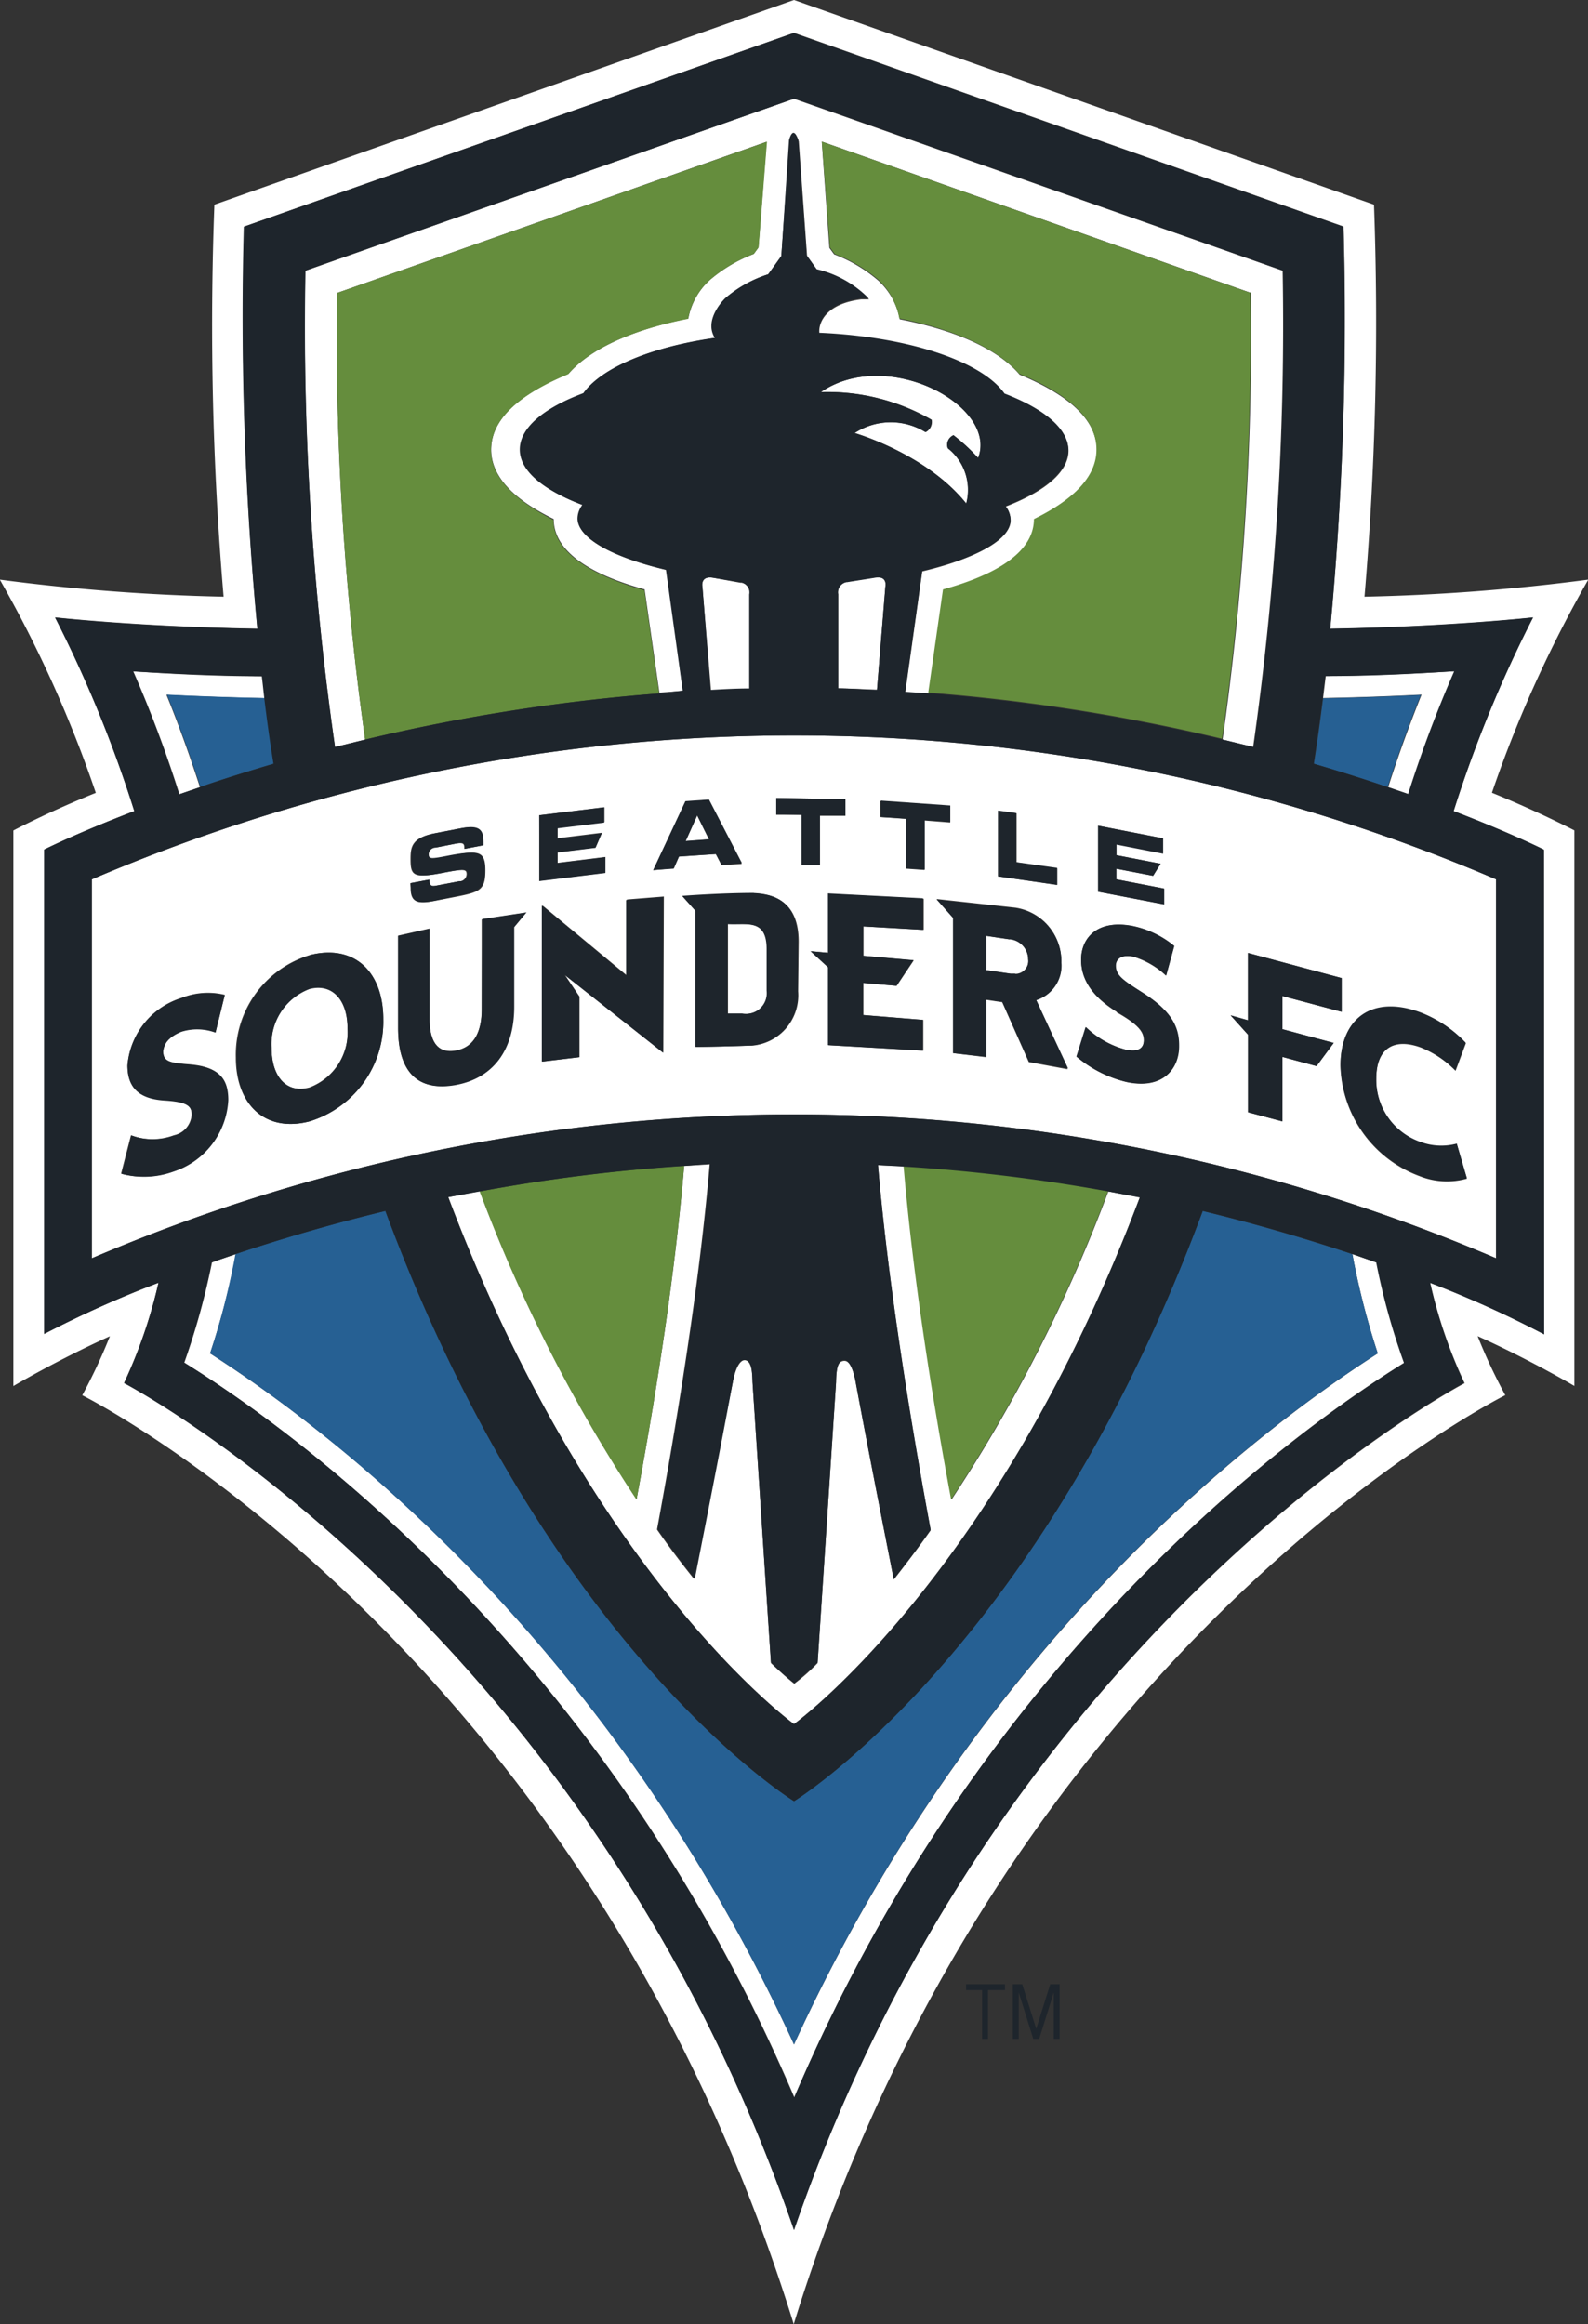
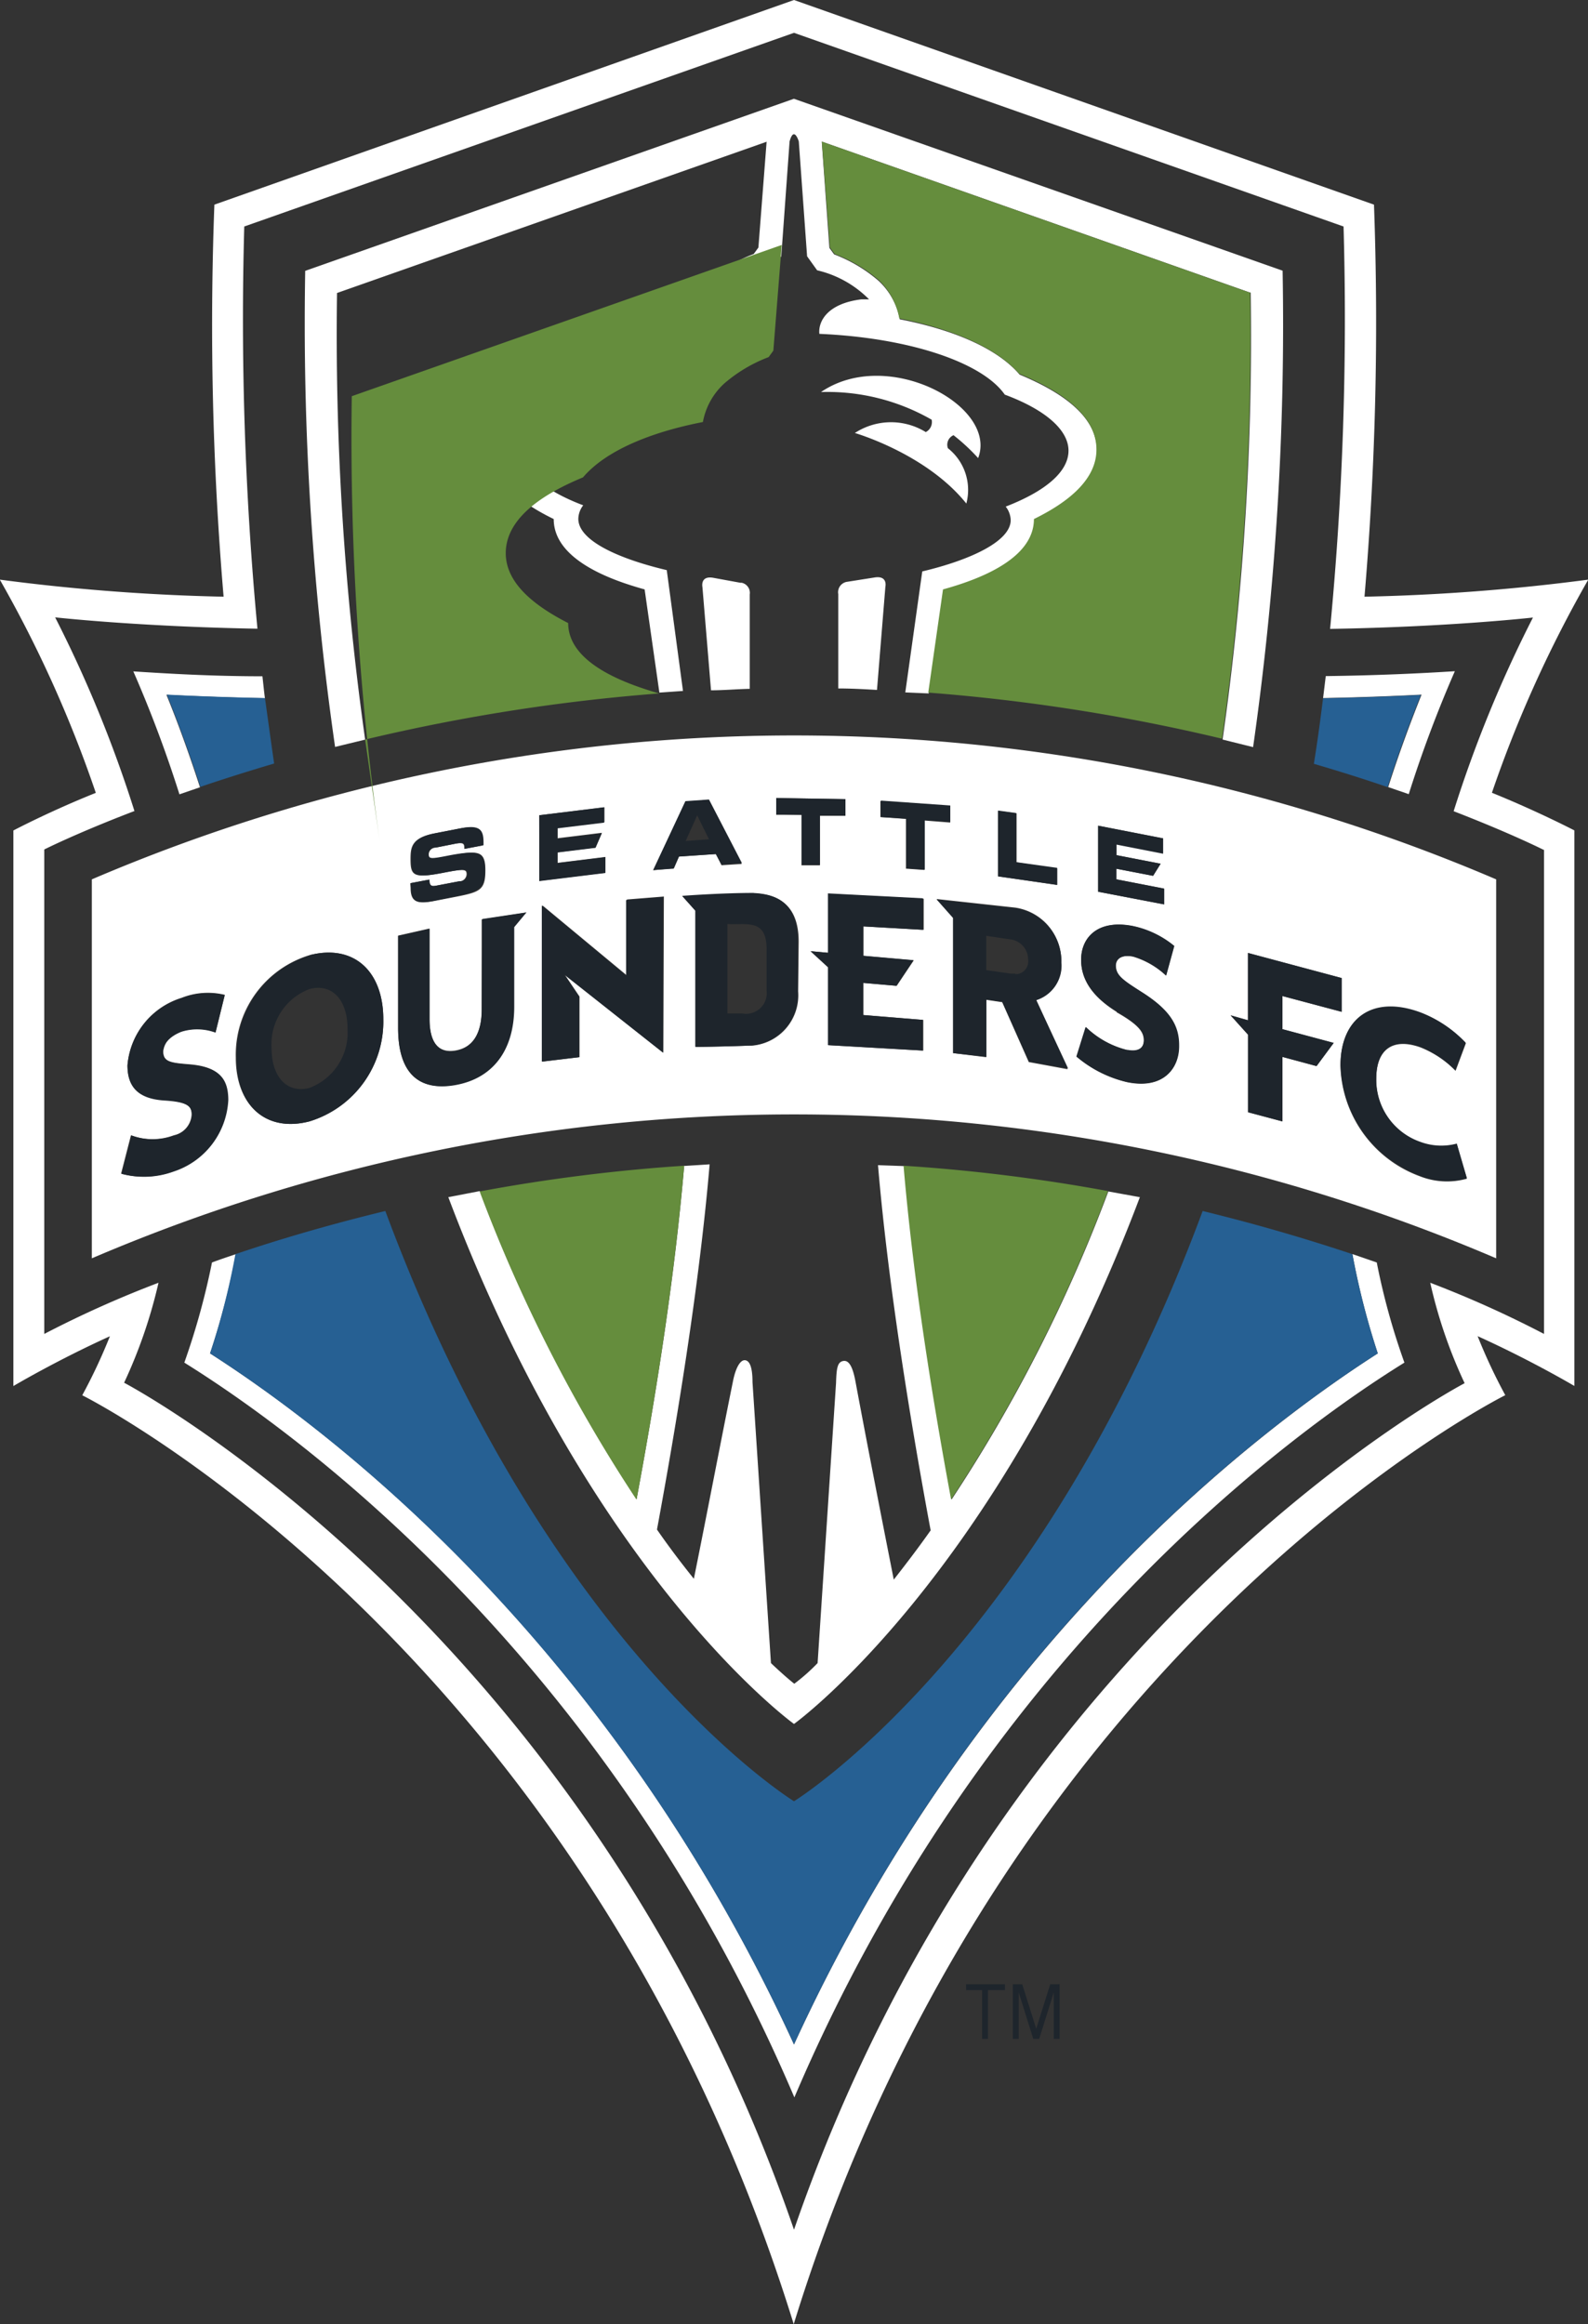
<svg xmlns="http://www.w3.org/2000/svg" viewBox="0 0 172.22 252">
  <rect x="0" y="0" width="172.22" height="252" fill="#333333" stroke="none" />
  <defs>
    <style> .a{fill:#fff}.b{fill:#658d3d}.c{fill:#266093}.d{fill:#1e252c} </style>
  </defs>
  <title> MLS_Seattle_Sounders </title>
  <path class="a" d="M172.25 62.85a220.11 220.11 0 0 1-24.27 1.85 351.73 351.73 0 0 0 1.03-42.51L86.11 0 23.25 22.19a347.78 347.78 0 0 0 1 42.51A220.11 220.11 0 0 1-.02 62.85a133 133 0 0 1 10.41 23.12c-5 2-8.94 4.08-8.94 4.08v60.24s4.68-2.78 10.47-5.4a59.38 59.38 0 0 1-3 6.4s54.36 27.07 77.16 100.72c22.75-73.67 77.17-100.73 77.17-100.73a59.38 59.38 0 0 1-3-6.4c5.8 2.62 10.49 5.4 10.49 5.4V90.04s-4-2.08-8.94-4.08a133 133 0 0 1 10.45-23.11m-4.8 29.26v52.53a115.81 115.81 0 0 0-12.34-5.55 52.65 52.65 0 0 0 3.73 10.89s-50.12 26.21-72.73 91.79c-22.56-65.58-72.65-91.84-72.65-91.84a53.86 53.86 0 0 0 3.73-10.84 115.82 115.82 0 0 0-12.39 5.55V92.11s3.5-1.77 9.78-4.17a136.47 136.47 0 0 0-8.6-21s8.92 1 21.94 1.23a359.29 359.29 0 0 1-1.43-43.61l59.62-21 59.6 21a352.92 352.92 0 0 1-1.46 43.63c13-.21 22-1.23 22-1.23a136.47 136.47 0 0 0-8.6 21c6.28 2.43 9.78 4.2 9.78 4.2" />
  <path class="a" d="M21.68 85.34c-1.17-3.6-2.4-7-3.63-10q5.32.26 10.68.37c-.1-.78-.18-1.6-.27-2.38-5.48 0-10.25-.29-14-.53a134 134 0 0 1 5 13.33l2.24-.77M146.67 135.99a82.45 82.45 0 0 0 2.75 10.76c-13.73 8.81-43.55 31.83-63.31 74.93-19.78-43.16-49.56-66.12-63.33-74.93a79.94 79.94 0 0 0 2.8-10.76c-.9.3-1.76.59-2.59.9a78.76 78.76 0 0 1-3 10.86c11.75 7.31 45.69 31.61 66.16 79.67 20.46-48.06 54.36-72.36 66.16-79.67a74.44 74.44 0 0 1-3-10.86l-2.61-.9M150.54 85.34l2.24.77a134.27 134.27 0 0 1 5-13.33c-3.77.24-8.52.46-14 .53l-.29 2.38q5.37-.1 10.68-.37c-1.22 3.05-2.46 6.4-3.61 10M39.6 80.19a314.14 314.14 0 0 1-3.05-48.42l46.59-16.4-.89 11.47-.51.7a16.08 16.08 0 0 0-4.8 2.85 7.48 7.48 0 0 0-2.29 4.14c-5.56 1.1-10.47 3.09-13 6-3.9 1.6-8.38 4.2-8.38 8.22 0 3.49 3.5 5.93 6.78 7.53 0 4.48 6.4 6.67 9.86 7.63l1.6 11.19 2.56-.18-1.76-13.1c-5.21-1.23-9.59-3.2-9.59-5.56a2.48 2.48 0 0 1 .53-1.47c-4.24-1.6-6.8-3.76-6.8-6.06s2.59-4.43 6.89-6.09c1.93-2.77 7.29-5 14.26-6-1.3-2 1.12-4.33 1.12-4.33a13.29 13.29 0 0 1 4.67-2.59l1.34-1.93.9-12.45c.48-1.76 1 0 1 0l.9 12.45 1.09 1.52a11.59 11.59 0 0 1 5.63 3.15h-.85c-3.69.46-4.68 2.41-4.54 3.74 9.74.42 17.67 3.09 20.11 6.59 4.28 1.59 6.91 3.77 6.91 6.08s-2.56 4.42-6.81 6.06a2.49 2.49 0 0 1 .54 1.47c0 2.3-4.4 4.33-9.59 5.56l-1.84 13.12 2.54.11 1.6-11.19c3.44-1 9.86-3.2 9.86-7.63 3.2-1.6 6.78-4 6.78-7.53 0-4-4.48-6.6-8.38-8.22-2.49-2.93-7.4-4.91-13-6a7.59 7.59 0 0 0-2.32-4.19 16.08 16.08 0 0 0-4.8-2.85l-.51-.7-.83-11.53 46.52 16.4a310.16 310.16 0 0 1-3.05 48.44l3.31.82a324.07 324.07 0 0 0 3.2-51.66l-53-18.64-53 18.66a322.07 322.07 0 0 0 3.24 51.62l3.29-.8" />
  <path class="a" d="M74.2 126.4c-1 11.75-2.93 24.17-5.16 36.15a166.86 166.86 0 0 1-17-33.4l-3.42.66c15.63 41.38 37.49 57.12 37.49 57.12s21.86-15.74 37.51-57.12l-3.42-.62a166 166 0 0 1-17 33.4c-2.22-12-4-24.4-5.15-36.15l-2.83-.1c1.12 13.21 3.61 28.3 5.71 39.6-1.41 2-2.75 3.74-4 5.34-1.45-7.35-3-15.28-4.16-21.52-.27-1.44-.66-2.29-1.3-2.19s-.75.74-.8 2.38l-2 30.38a20.89 20.89 0 0 1-2.53 2.24s-.93-.72-2.53-2.24l-2-30.46c0-1.6-.3-2.32-.8-2.38s-1 .75-1.3 2.19c-1.26 6.2-2.77 14.13-4.26 21.51-1.28-1.6-2.64-3.37-4-5.34 2.09-11.3 4.59-26.4 5.71-39.6l-2.83.18M104.8 54.6a5.76 5.76 0 0 0-2-6 1.12 1.12 0 0 1 .61-1.41 21.52 21.52 0 0 1 2.67 2.48c2.17-5.66-9.83-12.1-17.04-7.16a22.67 22.67 0 0 1 12 3 1.22 1.22 0 0 1-.64 1.34 7.18 7.18 0 0 0-7.69.1s7.76 2.24 12.09 7.65M95.11 74.81l.91-11.19s.29-1.25-1.2-1l-2.91.46a1.14 1.14 0 0 0-1 1.34v10.23c1.42 0 2.83.08 4.22.16M77.4 62.66c-1.5-.29-1.22 1-1.22 1l.93 11.19c1.39 0 2.8-.13 4.2-.16V64.46a1.12 1.12 0 0 0-.87-1.27h-.15z" />
  <path class="a" d="M9.96 95.35v41.09a193.61 193.61 0 0 1 152.3 0V95.35a193.61 193.61 0 0 0-152.3 0m34.53.42l2-.38c0 .75.27.75.85.64l2.41-.46a.81.81 0 0 0 .85-.77c0-.56-.22-.61-2.77-.13-3 .58-3.31.26-3.31-1.5 0-1.3.1-2.32 2.59-2.8l2.75-.54c2.29-.43 2.49.38 2.49 1.6v.24l-2 .38c0-.53 0-.74-1-.56l-2.1.42a.75.75 0 0 0-.75.69c0 .62.24.59 2.37.18 3.05-.61 3.77-.53 3.77 1.6s-.59 2.35-3.2 2.86l-2.38.46c-1.81.35-2.53.11-2.53-1.42zm-25.75 31.25a9.34 9.34 0 0 1-5.61.24l1.07-4.16a6.65 6.65 0 0 0 4.65 0 2.43 2.43 0 0 0 1.93-2.24c0-.93-.43-1.39-3-1.6-2.94-.19-3.95-1.6-3.95-3.79a8.36 8.36 0 0 1 5.88-7.28 7.72 7.72 0 0 1 4.67-.32l-1 4.06a5.74 5.74 0 0 0-3.68-.1 2.55 2.55 0 0 0-2 2.16c0 1.17.83 1.25 2.93 1.42 3.12.27 4.06 1.6 4.06 3.82a8.62 8.62 0 0 1-5.95 7.75m14.83-5.39c-4.8 1.25-8-1.82-8-6.92a11.29 11.29 0 0 1 8-11.1c4.8-1.25 8 1.81 8 6.94a11.32 11.32 0 0 1-8 11.08m22.1-21.06v8.59c0 4.8-2.37 7.8-6.4 8.51s-6.1-1.44-6.1-6.18v-10l3.41-.77v9.81c0 2.45.88 3.76 2.85 3.41s2.81-2 2.81-4.48V99.7l4.8-.74zm2.81-12.13l7.07-.86v1.6l-5.07.62v1.13l4.8-.59-.69 1.6-4.11.51v1.15l5.18-.64v1.71l-7.16.88zm13.46 25.74l-10.69-8.46 1.6 2.38v6.57l-4 .48V98.19l9.15 7.59v-8.25l4-.32zm1.15-20l-2.25.22 3.49-7.39 2.56-.18 3.55 6.89-2.19.14-.61-1.22-4 .27zm13.47 13.35a5.47 5.47 0 0 1-5 5.89h-.23c-3.29.11-5.88.14-5.88.14V98.77l-1.43-1.58s4.14-.27 7.8-.32c2.3.11 4.8 1 4.8 5.24zm13.57-6.67l-6.48-.37v3.2l5.45.48-1.85 2.76-3.61-.32v3.49l6.49.53v3.33l-10.3-.59v-8.45l-1.85-1.74 1.9.18v-6.4l10.3.53v3.37zm53.93 9a13.43 13.43 0 0 1 4.92 3.29l-1.12 3a11 11 0 0 0-3.81-2.54c-3-1.07-4.8.22-4.8 3.41a7.13 7.13 0 0 0 4.8 6.89 6.52 6.52 0 0 0 3.93.18l1.1 3.76a8 8 0 0 1-5.08-.26 13.14 13.14 0 0 1-8.63-12c0-5.1 3.49-7.59 8.63-5.71m-18.66.82v-7.33l10.14 2.72v3.66l-6.4-1.71v3.6l5.56 1.49-1.87 2.51-3.69-1v7l-3.73-1v-8.41l-1.89-2.09zm-16.25-21.13l7.05 1.37v1.6l-5.07-1v1.22l4.8.93-.83 1.31-4-.77v1.15l5.18 1v1.71l-7.13-1.36v-7.16zm2 20.18c-2.78-1.73-3.84-3.63-3.84-5.63 0-2.43 1.81-4.4 5.56-3.66a10.42 10.42 0 0 1 4.51 2.17l-.87 3.2a8.91 8.91 0 0 0-3.57-2.06c-1.36-.27-1.9.29-1.89 1 0 1.09.83 1.6 2.86 2.89 3 1.9 3.95 3.58 4 5.72 0 2.64-1.77 4.8-5.63 4a12.93 12.93 0 0 1-5.44-2.77l1-3.2a9.91 9.91 0 0 0 4.47 2.5c1.31.26 1.81-.29 1.79-1.1s-.45-1.6-2.93-3m-5.32 6.17l-4.22-.78-2.88-6.49-1.73-.26v6.22l-3.58-.44V99.48l-1.81-2 8.52.93a5.84 5.84 0 0 1 5 6 3.92 3.92 0 0 1-2.73 4zm-7.54-28.01l2 .26v5.32l4.4.68v1.77l-6.4-.94zm-12.71-1.07l7.51.53v1.8l-2.8-.22v5.36l-2-.14v-5.4l-2.77-.19v-1.74zm-3.85 1.6h-2.77v5.37h-2v-5.48h-2.74v-1.82l7.51.13v1.81z" />
-   <path class="a" d="M33.57 107.19a6.4 6.4 0 0 0-4.12 6.4c0 3.2 1.6 5 4.12 4.32a6.4 6.4 0 0 0 4.12-6.4c0-3.2-1.6-5-4.12-4.32M78.95 100.19v9.78h1.6c2.14 0 2.65-1.23 2.65-2.48v-4.58c0-3.37-2.19-2.59-4.25-2.73M109.5 101.86l-2.54-.38v3.71l2.65.4h.48a1.41 1.41 0 0 0 1.42-1.6 2.22 2.22 0 0 0-2-2.19M74.36 91.21l2.53-.19-1.28-2.59-1.25 2.78z" />
-   <path class="b" d="M39.6 80.19a204.64 204.64 0 0 1 31.88-5L69.88 64c-3.45-1-9.86-3.2-9.86-7.63-3.2-1.64-6.77-4.09-6.77-7.58 0-4 4.48-6.6 8.38-8.22 2.49-2.93 7.4-4.91 13-6a7.48 7.48 0 0 1 2.33-4.19 16.08 16.08 0 0 1 4.8-2.85l.51-.7.91-11.46-46.63 16.4a314.14 314.14 0 0 0 3.05 48.42M135.66 31.77L89.13 15.36l.88 11.48.51.7a16.08 16.08 0 0 1 4.8 2.85 7.59 7.59 0 0 1 2.21 4.14c5.56 1.1 10.47 3.09 13 6 3.9 1.6 8.38 4.2 8.38 8.22 0 3.49-3.52 5.93-6.78 7.53 0 4.48-6.4 6.67-9.86 7.63l-1.6 11.19a204.15 204.15 0 0 1 31.86 5 310.16 310.16 0 0 0 3.05-48.41M69.04 162.55c2.24-12 4.14-24.4 5.16-36.15a189.18 189.18 0 0 0-22.18 2.79 166.87 166.87 0 0 0 17 33.4M103.17 162.55a166 166 0 0 0 17-33.4 189.62 189.62 0 0 0-22.18-2.75c1 11.75 2.93 24.17 5.15 36.15" />
+   <path class="b" d="M39.6 80.19a204.64 204.64 0 0 1 31.88-5c-3.45-1-9.86-3.2-9.86-7.63-3.2-1.64-6.77-4.09-6.77-7.58 0-4 4.48-6.6 8.38-8.22 2.49-2.93 7.4-4.91 13-6a7.48 7.48 0 0 1 2.33-4.19 16.08 16.08 0 0 1 4.8-2.85l.51-.7.91-11.46-46.63 16.4a314.14 314.14 0 0 0 3.05 48.42M135.66 31.77L89.13 15.36l.88 11.48.51.7a16.08 16.08 0 0 1 4.8 2.85 7.59 7.59 0 0 1 2.21 4.14c5.56 1.1 10.47 3.09 13 6 3.9 1.6 8.38 4.2 8.38 8.22 0 3.49-3.52 5.93-6.78 7.53 0 4.48-6.4 6.67-9.86 7.63l-1.6 11.19a204.15 204.15 0 0 1 31.86 5 310.16 310.16 0 0 0 3.05-48.41M69.04 162.55c2.24-12 4.14-24.4 5.16-36.15a189.18 189.18 0 0 0-22.18 2.79 166.87 166.87 0 0 0 17 33.4M103.17 162.55a166 166 0 0 0 17-33.4 189.62 189.62 0 0 0-22.18-2.75c1 11.75 2.93 24.17 5.15 36.15" />
  <path class="c" d="M143.49 75.69c-.3 2.41-.62 4.8-1 7.13q4.36 1.28 8 2.53c1.15-3.6 2.4-7 3.61-10-3.53.18-7.1.3-10.66.37M28.78 75.69q-5.34-.1-10.68-.37c1.23 3.05 2.46 6.4 3.63 10q3.68-1.25 8-2.53c-.34-2.33-.66-4.72-1-7.13M130.43 131.31c-17.7 47.68-44.32 64-44.32 64s-26.62-16.31-44.32-64c-6.07 1.47-11.54 3.08-16.26 4.68a79.94 79.94 0 0 1-2.75 10.76c13.73 8.81 43.55 31.83 63.33 74.93 19.76-43.17 49.56-66.13 63.31-74.93a82.45 82.45 0 0 1-2.75-10.76c-4.8-1.6-10.18-3.2-16.24-4.68" />
-   <path class="d" d="M167.42 92.11s-3.5-1.77-9.78-4.17a136.28 136.28 0 0 1 8.63-21s-8.92 1-22 1.23a356.08 356.08 0 0 0 1.42-43.58l-59.63-21-59.62 21a359.29 359.29 0 0 0 1.47 43.6c-13-.21-21.94-1.23-21.94-1.23a135.37 135.37 0 0 1 8.59 21c-6.27 2.4-9.77 4.17-9.77 4.17v52.51a115.82 115.82 0 0 1 12.4-5.55 53.86 53.86 0 0 1-3.73 10.89s50.09 26.21 72.65 91.84c22.61-65.65 72.65-91.88 72.65-91.88a52.65 52.65 0 0 1-3.68-10.84 115.81 115.81 0 0 1 12.39 5.6zm-24-16.42l.29-2.38c5.48 0 10.23-.29 14-.53a134.27 134.27 0 0 0-5 13.33l-2.24-.77c-2.45-.83-5.13-1.68-8-2.53.35-2.33.67-4.72 1-7.13M33.16 29.32l53-18.64 53 18.66a324.07 324.07 0 0 1-3.2 51.66l-3.37-.81a204.15 204.15 0 0 0-31.86-5l-2.57-.18L100 61.9c5.2-1.23 9.59-3.2 9.59-5.56a2.49 2.49 0 0 0-.54-1.47c4.2-1.68 6.8-3.8 6.8-6.09s-2.6-4.45-6.91-6.11c-2.45-3.48-10.38-6.17-20.11-6.59-.14-1.33.85-3.28 4.54-3.74h.83a11.59 11.59 0 0 0-5.63-3.15l-1.09-1.52-.91-12.48s-.5-1.76-1 0l-.83 12.55-1.44 2a13.37 13.37 0 0 0-4.65 2.59s-2.4 2.28-1.13 4.3c-7 1-12.33 3.28-14.26 6-4.3 1.6-6.89 3.77-6.89 6.11s2.56 4.4 6.79 6a2.48 2.48 0 0 0-.53 1.47c0 2.3 4.38 4.33 9.59 5.56l1.82 13.11-2.54.31a204.64 204.64 0 0 0-31.88 5l-3.29.82a320.36 320.36 0 0 1-3.2-51.67M76.18 63.6s-.29-1.23 1.22-.94l2.85.46a1.12 1.12 0 0 1 1 1.34v10.19c-1.41 0-2.81.08-4.2.16zm26.6-15a5.76 5.76 0 0 1 2 6c-4.31-5.41-12.13-7.64-12.13-7.64a7.21 7.21 0 0 1 7.71-.1 1.22 1.22 0 0 0 .64-1.34 22.49 22.49 0 0 0-12-3c7.25-4.95 19.25 1.49 17.08 7.12a21.52 21.52 0 0 0-2.67-2.45 1.12 1.12 0 0 0-.62 1.42M91.91 63.12l2.91-.46c1.49-.29 1.2.94 1.2.94l-.91 11.19c-1.39 0-2.8-.13-4.22-.16V64.46a1.14 1.14 0 0 1 .9-1.33h.12m-77.52 9.66c3.77.24 8.54.46 14 .53.1.8.18 1.6.27 2.38.29 2.41.62 4.8 1 7.13-2.89.85-5.58 1.69-8 2.53l-2.25.77a130.38 130.38 0 0 0-5-13.33m137.86 75c-11.75 7.34-45.69 31.61-66.16 79.67-20.46-48.12-54.36-72.42-66.16-79.73a78.76 78.76 0 0 0 3-10.86c.83-.3 1.71-.59 2.59-.9 4.8-1.6 10.18-3.2 16.26-4.68 17.7 47.68 44.32 64 44.32 64s26.62-16.31 44.32-64c6.06 1.47 11.51 3.09 16.24 4.68l2.57.91a74.44 74.44 0 0 0 3 10.86m-76.9 23.44c1.45-7.35 3-15.28 4.16-21.52.27-1.44.66-2.29 1.3-2.21s.74.75.8 2.4l2 30.38a20.89 20.89 0 0 0 2.53 2.24s.93-.72 2.53-2.24l2-30.38c0-1.6.3-2.32.8-2.4s1 .77 1.3 2.21c1.15 6.24 2.7 14.17 4.16 21.52 1.28-1.6 2.62-3.37 4-5.34-2.09-11.3-4.59-26.4-5.71-39.52l2.83.16a189.5 189.5 0 0 1 22.15 2.7l3.42.66c-15.65 41.42-37.51 57.12-37.51 57.12s-21.86-15.78-37.51-57.16l3.42-.62a189.07 189.07 0 0 1 22.18-2.77l2.83-.23c-1.12 13.21-3.61 28.3-5.71 39.6 1.39 2 2.75 3.74 4 5.34m86.93-34.69a193.61 193.61 0 0 0-152.3 0V95.35a193.61 193.61 0 0 1 152.3 0v41.09z" />
  <path class="d" d="M65.65 92.95l-5.2.64v-1.15l4.13-.51.68-1.57-4.81.59v-1.13l5.07-.62v-1.67l-7.04.87v7.14l7.17-.88v-1.71zM33.67 103.57a11.29 11.29 0 0 0-8 11.1c-.1 5.1 3.1 8.17 7.9 6.92a11.32 11.32 0 0 0 8-11.08c0-5.13-3.1-8.19-8-6.94m0 14.39c-2.46.64-4.12-1.2-4.12-4.32a6.4 6.4 0 0 1 4.12-6.4c2.46-.64 4.12 1.18 4.12 4.32a6.4 6.4 0 0 1-4.12 6.4M52.25 109.47c0 2.46-.88 4.12-2.81 4.48s-2.85-1-2.85-3.41v-9.82l-3.41.77v10c0 4.8 2.21 6.87 6.19 6.17s6.4-3.65 6.4-8.51v-8.62l1.33-1.6-4.8.72zM20.62 115.45c-2.09-.18-2.93-.26-2.93-1.42 0-.74.58-1.6 2-2.16a5.74 5.74 0 0 1 3.68.1l1-4.06a7.72 7.72 0 0 0-4.67.32 8.39 8.39 0 0 0-5.88 7.31c0 2.16 1 3.6 4 3.79 2.56.16 3 .62 3 1.6a2.43 2.43 0 0 1-1.9 2.19 6.65 6.65 0 0 1-4.65 0l-1.07 4.16a9.34 9.34 0 0 0 5.61-.24 8.62 8.62 0 0 0 5.95-7.75c0-2.29-.94-3.55-4.06-3.82M114.65 94.1l-4.45-.62v-5.32l-1.96-.27v7.14l6.41.91V94.1zM126.26 96.36l-5.18-1.01V94.2l3.98.77.81-1.31-4.79-.93v-1.15l5.06.99v-1.66l-7.05-1.38v7.16l7.17 1.38v-1.71zM47.02 97.69l2.38-.5c2.62-.51 3.2-.93 3.2-2.86s-.72-2.16-3.77-1.6c-2.13.42-2.37.45-2.37-.18a.75.75 0 0 1 .79-.65l2.19-.43c.9-.18 1 0 1 .56l2-.38v-.23c0-1.26-.21-2.08-2.49-1.6l-2.75.53c-2.49.48-2.59 1.5-2.59 2.8 0 1.76.34 2.08 3.31 1.52 2.54-.5 2.77-.51 2.77.11a.77.77 0 0 1-.85.77l-2.41.46c-.58.11-.85.11-.85-.64l-2 .38v.5c0 1.6.72 1.77 2.53 1.42M67.9 105.78l-9.14-7.6v16.93l4.04-.48v-6.57l-1.61-2.38 10.71 8.46V97.27l-4 .32v8.19zM122.25 113.85a9.91 9.91 0 0 1-4.52-2.49l-1 3.2a12.93 12.93 0 0 0 5.52 2.76c3.85.77 5.68-1.39 5.63-4 0-2.14-1-3.81-4-5.72-2-1.28-2.85-1.81-2.86-2.89 0-.67.53-1.23 1.89-1a8.91 8.91 0 0 1 3.57 2.06l.88-3.2a10.42 10.42 0 0 0-4.51-2.17c-3.77-.73-5.6 1.23-5.6 3.66 0 2 1.06 3.9 3.89 5.63 2.48 1.5 2.91 2.17 2.93 3s-.48 1.4-1.82 1.14M98.31 94.15l1.98.15v-5.38l2.77.2v-1.78l-7.52-.53v1.78l2.77.19v5.37zM89.79 103.31l-1.9-.17 1.9 1.74v8.44l10.29.59v-3.32l-6.49-.53v-3.48l3.62.31 1.84-2.78-5.46-.48.02-3.18 6.47.37V97.4l-10.29-.53v6.44zM84.18 88.3l2.76.05v5.39l1.98.03V88.4l2.77.04v-1.79l-7.51-.12v1.77zM154.01 127.5a8 8 0 0 0 5.08.26l-1.1-3.76a6.52 6.52 0 0 1-3.93-.18 7.13 7.13 0 0 1-4.8-6.89c0-3.2 1.82-4.48 4.8-3.41a11 11 0 0 1 3.76 2.53l1.12-3a13.29 13.29 0 0 0-4.92-3.29c-5.15-1.89-8.63.61-8.63 5.71a13.14 13.14 0 0 0 8.63 12M115.11 104.48a5.84 5.84 0 0 0-5-6l-8.52-.94 1.77 2v14.65l3.61.4v-6.22l1.73.26 2.91 6.49 4.22.72-3.44-7.39a3.93 3.93 0 0 0 2.73-4m-5 1.12h-.51l-2.65-.38v-3.72l2.54.38a2.19 2.19 0 0 1 2 2.19 1.39 1.39 0 0 1-1.17 1.58h-.24M78.25 93.74l2.21-.16-3.57-6.89-2.56.18-3.49 7.47 2.21-.15.58-1.31 4-.27zm-3.89-2.55l1.25-2.78L76.89 91zM135.35 120.6l3.73.99v-6.99l3.71.99 1.85-2.51-5.56-1.49V108l6.44 1.71v-3.66l-10.17-2.72v7.29l-1.88-.53 1.88 2.1v8.41zM81.78 96.82c-3.66 0-7.8.32-7.8.32l1.42 1.6v14.77s2.57 0 5.88-.14a5.47 5.47 0 0 0 5.24-5.69v-5.61c0-4.27-2.43-5.13-4.8-5.24m1.42 10.6a2.24 2.24 0 0 1-2.65 2.46h-1.6v-9.7c2.06.14 4.25-.64 4.25 2.73v4.51zM104.77 215.79h1.74v5.29h.64v-5.29h1.84v-.64h-4.22v.64zM112.38 219.98l-1.52-4.83h-1.02v5.93h.64v-5.04l1.58 5.04h.64l1.58-5.04v5.04h.64v-5.93h-1.02l-1.52 4.83z" />
</svg>